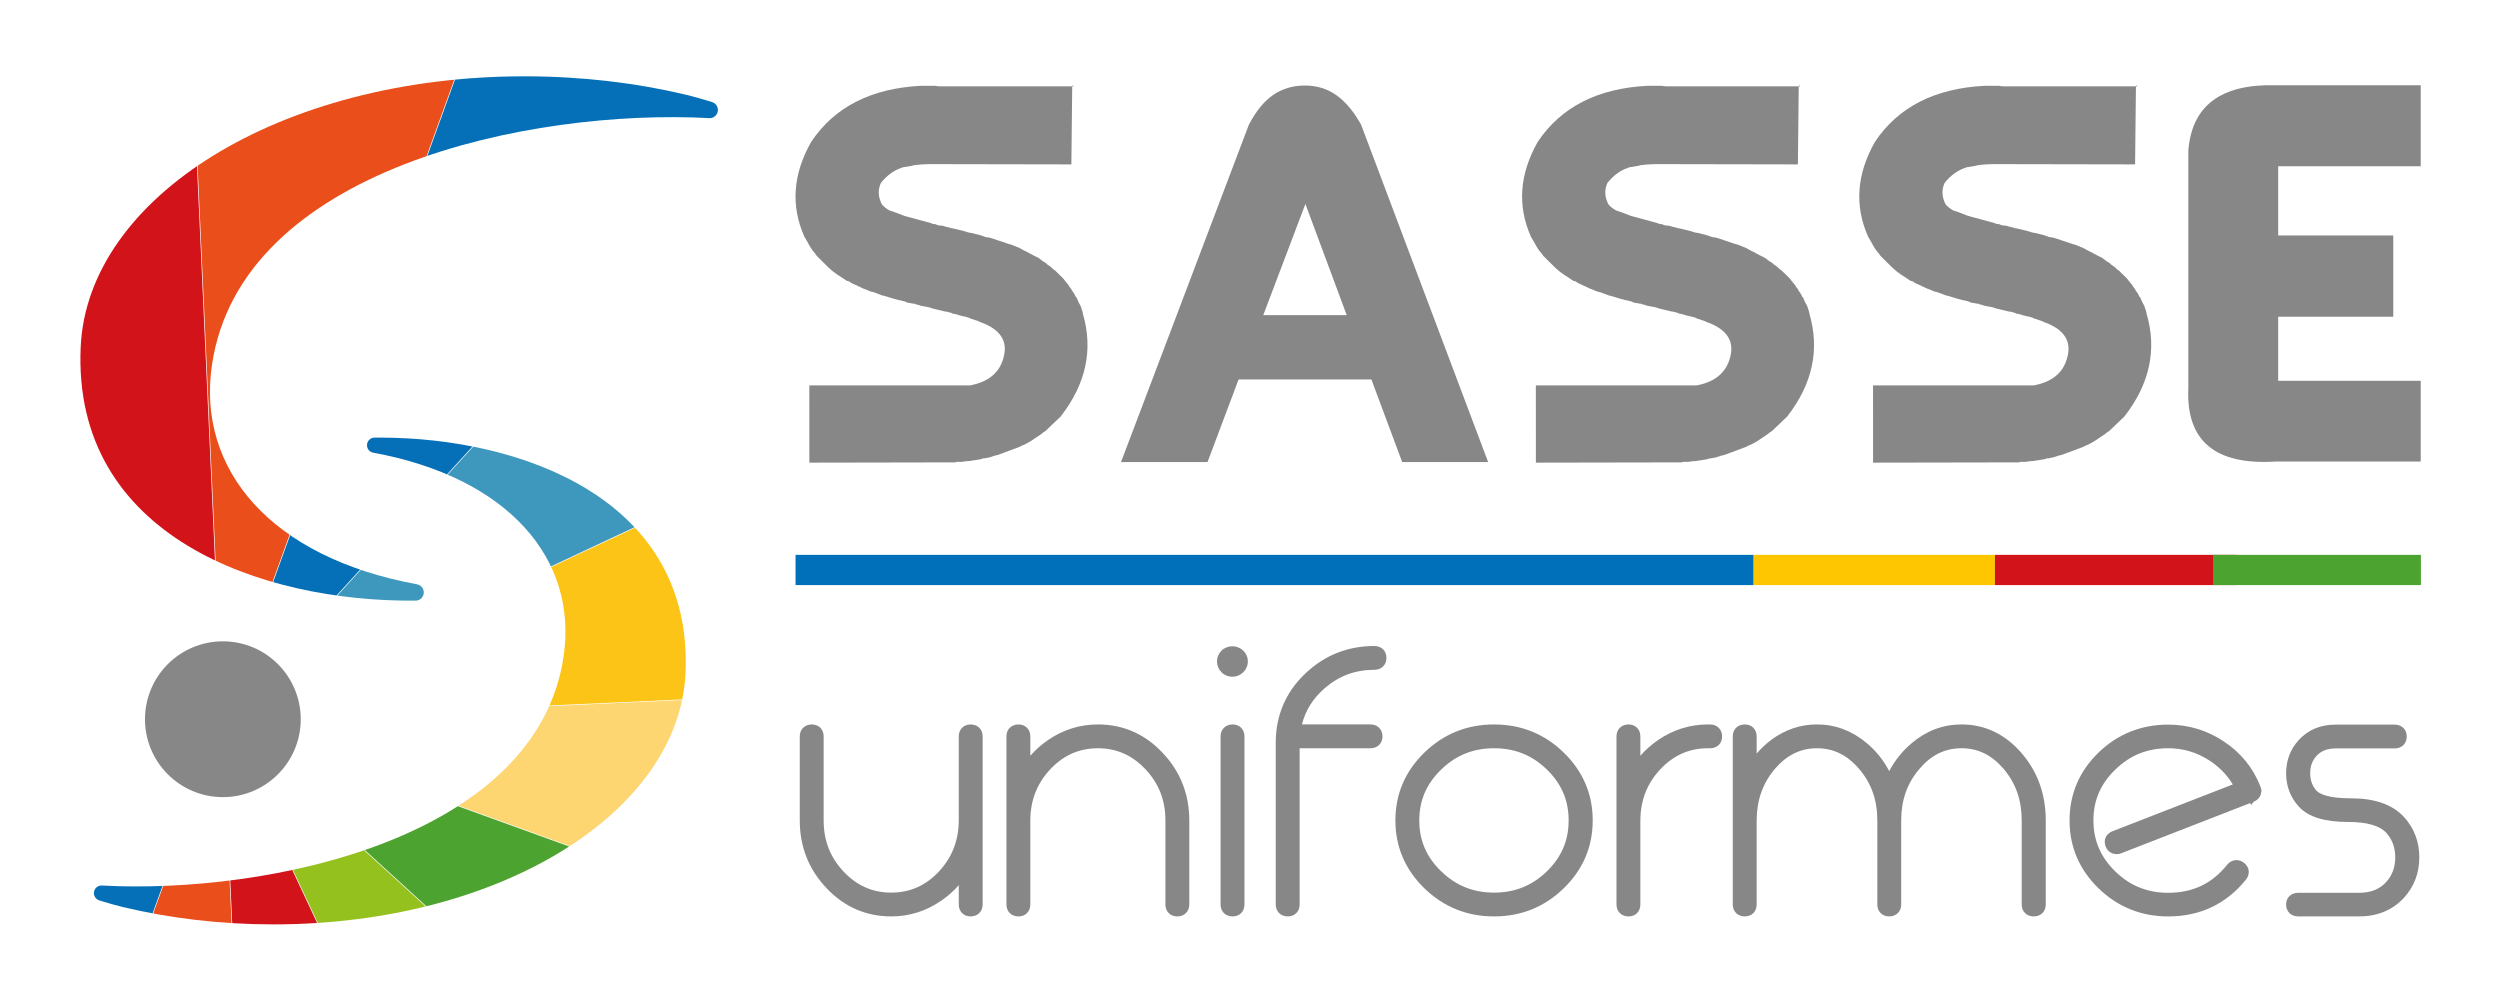
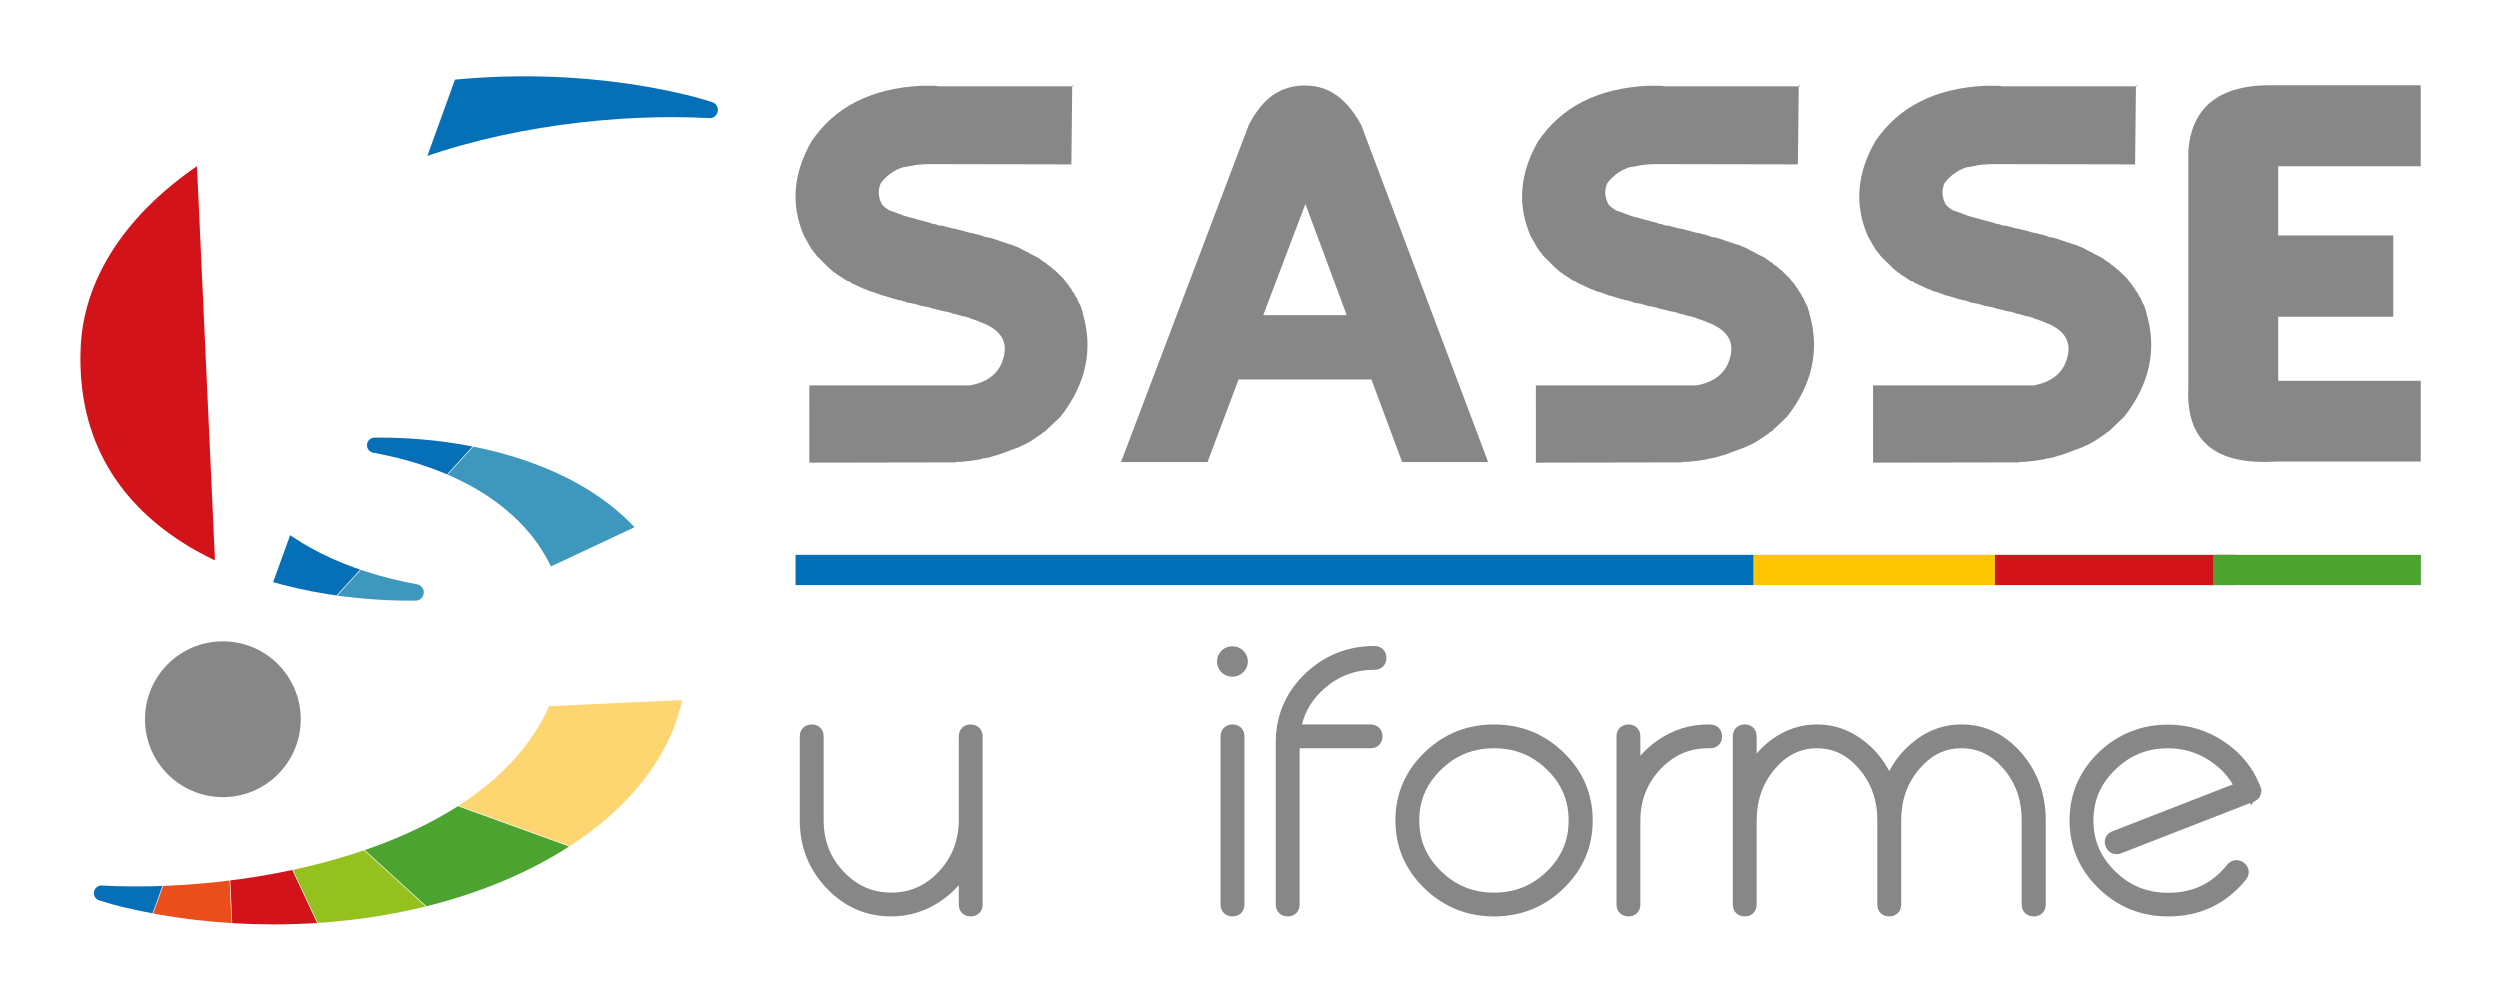
<svg xmlns="http://www.w3.org/2000/svg" xmlns:xlink="http://www.w3.org/1999/xlink" version="1.1" id="Layer_1" x="0px" y="0px" width="375px" height="150px" viewBox="0 0 375 150" enable-background="new 0 0 375 150" xml:space="preserve">
  <g>
    <defs>
      <path id="SVGID_1_" d="M56.229,65.645c-0.015,0-0.028-0.004-0.039-0.004c-0.635,0-1.14,0.51-1.14,1.139    c0,0.54,0.363,0.986,0.861,1.109v0.002c0.011,0.009,0.019,0.009,0.029,0.012h0.04c10.139,1.862,17.815,5.852,22.694,11.202    c4.878,5.348,6.948,12.063,5.865,19.385c-4.044,27.315-44.362,35.688-69.279,34.339c-0.009,0-0.018-0.005-0.026-0.005    c-0.64,0-1.147,0.511-1.147,1.148c0,0.504,0.334,0.93,0.79,1.08l-0.002,0.007c1.292,0.402,2.528,0.756,3.58,1.006    c6.988,1.673,14.589,2.594,22.551,2.594c34.142,0,60.892-16.905,61.823-37.709c1.163-26.083-24.618-35.308-45.842-35.309    C56.733,65.64,56.482,65.641,56.229,65.645" />
    </defs>
    <clipPath id="SVGID_2_">
      <use xlink:href="#SVGID_1_" overflow="visible" />
    </clipPath>
    <path clip-path="url(#SVGID_2_)" fill="#E94E1B" d="M27.787-15.749c16.407-0.746,32.473,1.685,47.765,7.211L33.432,107.86   L27.787-15.749z" />
    <path clip-path="url(#SVGID_2_)" fill="#D21319" d="M33.334,107.865L-19.218-4.208c14.724-6.897,30.499-10.783,46.908-11.537   L33.334,107.865z" />
    <path clip-path="url(#SVGID_2_)" fill="#0070BA" d="M33.151,108.17l-112.074,52.554c-6.898-14.725-10.784-30.5-11.54-46.908   L33.151,108.17z" />
-     <path clip-path="url(#SVGID_2_)" fill="#4298BF" d="M-90.466,113.717c-0.745-16.406,1.688-32.473,7.215-47.765l116.397,42.119   L-90.466,113.717z" />
    <path clip-path="url(#SVGID_2_)" fill="#E94E1B" d="M39.003,231.97c-16.408,0.742-32.473-1.689-47.765-7.215l42.119-116.397   L39.003,231.97z" />
    <path clip-path="url(#SVGID_2_)" fill="#D21319" d="M33.456,108.354l52.555,112.072c-14.726,6.896-30.501,10.783-46.91,11.538   L33.456,108.354z" />
-     <path clip-path="url(#SVGID_2_)" fill="#FCC416" d="M33.639,108.05l112.074-52.555c6.896,14.725,10.784,30.501,11.54,46.91   L33.639,108.05z" />
    <path clip-path="url(#SVGID_2_)" fill="#FDD571" d="M157.257,102.499c0.742,16.411-1.69,32.475-7.216,47.767L33.644,108.146   L157.257,102.499z" />
    <path clip-path="url(#SVGID_2_)" fill="#3E97BD" d="M145.327,54.66c0.118,0.248,0.227,0.499,0.345,0.746L33.598,107.962   l83.435-91.424C128.906,27.384,138.425,40.208,145.327,54.66" />
    <path clip-path="url(#SVGID_2_)" fill="#0570B8" d="M116.961,16.471l-83.436,91.425L75.644-8.502   c0.259,0.092,0.517,0.179,0.774,0.273C91.439-2.673,105.081,5.638,116.961,16.471" />
    <path clip-path="url(#SVGID_2_)" fill="#95C11F" d="M-20.054-3.822c0.248-0.119,0.498-0.23,0.746-0.344l52.555,112.073   l-91.424-83.436C-47.332,12.6-34.506,3.078-20.054-3.822" />
    <path clip-path="url(#SVGID_2_)" fill="#4DA32F" d="M-82.942,65.087c5.556-15.022,13.866-28.663,24.698-40.544l91.426,83.437   l-116.4-42.12C-83.125,65.603-83.038,65.344-82.942,65.087" />
    <path clip-path="url(#SVGID_2_)" fill="#FDD56F" d="M-78.536,161.558c-0.118-0.246-0.23-0.498-0.346-0.745l112.076-52.556   l-83.437,91.424C-62.116,188.835-71.636,176.011-78.536,161.558" />
    <path clip-path="url(#SVGID_2_)" fill="#0570B8" d="M-50.17,199.746l83.436-91.421L-8.854,224.722   c-0.257-0.096-0.517-0.181-0.774-0.275C-24.648,218.893-38.289,210.58-50.17,199.746" />
    <path clip-path="url(#SVGID_2_)" fill="#95C11F" d="M86.844,220.039c-0.247,0.118-0.498,0.229-0.746,0.345L33.543,108.312   l91.424,83.434C114.121,203.617,101.297,213.14,86.844,220.039" />
    <path clip-path="url(#SVGID_2_)" fill="#4DA32F" d="M149.734,151.132c-5.554,15.021-13.867,28.661-24.7,40.542L33.61,108.238   l116.399,42.119C149.916,150.616,149.829,150.875,149.734,151.132" />
  </g>
  <g>
    <defs>
      <path id="SVGID_3_" d="M12.103,52.063c-1.27,28.419,27.182,38.258,50.184,38.03c0.015,0,0.029,0.005,0.04,0.005    c0.693,0,1.242-0.557,1.242-1.237c0-0.577-0.402-1.06-0.943-1.191v-0.006c-0.008,0-0.013-0.006-0.024-0.007    c-0.013,0-0.029-0.008-0.04-0.013c-21.841-3.995-33.104-17.157-30.765-32.94c4.356-29.42,47.783-38.439,74.625-36.984    c0.014,0,0.022,0.007,0.033,0.007c0.68,0,1.227-0.549,1.227-1.239c0-0.547-0.355-1.005-0.851-1.17    c-1.384-0.434-2.719-0.813-3.854-1.088c-7.523-1.795-15.716-2.783-24.291-2.783C41.912,11.446,13.098,29.648,12.103,52.063" />
    </defs>
    <clipPath id="SVGID_4_">
      <use xlink:href="#SVGID_3_" overflow="visible" />
    </clipPath>
-     <path clip-path="url(#SVGID_4_)" fill="#E94E1B" d="M27.787-15.749c16.407-0.746,32.473,1.685,47.765,7.211L33.432,107.86   L27.787-15.749z" />
    <path clip-path="url(#SVGID_4_)" fill="#D21319" d="M33.334,107.865L-19.218-4.208c14.724-6.897,30.499-10.783,46.908-11.537   L33.334,107.865z" />
    <path clip-path="url(#SVGID_4_)" fill="#0070BA" d="M33.151,108.17l-112.074,52.554c-6.898-14.725-10.784-30.5-11.54-46.908   L33.151,108.17z" />
    <path clip-path="url(#SVGID_4_)" fill="#4298BF" d="M-90.466,113.717c-0.745-16.406,1.688-32.473,7.215-47.765l116.397,42.119   L-90.466,113.717z" />
    <path clip-path="url(#SVGID_4_)" fill="#E94E1B" d="M39.003,231.97c-16.408,0.742-32.473-1.689-47.765-7.215l42.119-116.397   L39.003,231.97z" />
    <path clip-path="url(#SVGID_4_)" fill="#D21319" d="M33.456,108.354l52.555,112.072c-14.726,6.896-30.501,10.783-46.91,11.538   L33.456,108.354z" />
    <path clip-path="url(#SVGID_4_)" fill="#0070BA" d="M33.639,108.05l112.074-52.555c6.896,14.725,10.784,30.501,11.54,46.91   L33.639,108.05z" />
    <path clip-path="url(#SVGID_4_)" fill="#4298BF" d="M157.257,102.499c0.742,16.411-1.69,32.475-7.216,47.767L33.644,108.146   L157.257,102.499z" />
    <path clip-path="url(#SVGID_4_)" fill="#3E97BD" d="M145.327,54.66c0.118,0.248,0.227,0.499,0.345,0.746L33.598,107.962   l83.435-91.424C128.906,27.384,138.425,40.208,145.327,54.66" />
    <path clip-path="url(#SVGID_4_)" fill="#0570B8" d="M116.961,16.471l-83.436,91.425L75.644-8.502   c0.259,0.092,0.517,0.179,0.774,0.273C91.439-2.673,105.081,5.638,116.961,16.471" />
    <path clip-path="url(#SVGID_4_)" fill="#95C11F" d="M-20.054-3.822c0.248-0.119,0.498-0.23,0.746-0.344l52.555,112.073   l-91.424-83.436C-47.332,12.6-34.506,3.078-20.054-3.822" />
    <path clip-path="url(#SVGID_4_)" fill="#4DA32F" d="M-82.942,65.087c5.556-15.022,13.866-28.663,24.698-40.544l91.426,83.437   l-116.4-42.12C-83.125,65.603-83.038,65.344-82.942,65.087" />
    <path clip-path="url(#SVGID_4_)" fill="#FDD56F" d="M-78.536,161.558c-0.118-0.246-0.23-0.498-0.346-0.745l112.076-52.556   l-83.437,91.424C-62.116,188.835-71.636,176.011-78.536,161.558" />
    <path clip-path="url(#SVGID_4_)" fill="#FDC600" d="M-50.17,199.746l83.436-91.421L-8.854,224.722   c-0.257-0.096-0.517-0.181-0.774-0.275C-24.648,218.893-38.289,210.58-50.17,199.746" />
    <path clip-path="url(#SVGID_4_)" fill="#95C11F" d="M86.844,220.039c-0.247,0.118-0.498,0.229-0.746,0.345L33.543,108.312   l91.424,83.434C114.121,203.617,101.297,213.14,86.844,220.039" />
    <path clip-path="url(#SVGID_4_)" fill="#4DA32F" d="M149.734,151.132c-5.554,15.021-13.867,28.661-24.7,40.542L33.61,108.238   l116.399,42.119C149.916,150.616,149.829,150.875,149.734,151.132" />
  </g>
  <path fill="#878787" d="M145.591,108.667c-1.046,0-1.775,0.733-1.775,1.786v12.604c-0.019,3.032-1,5.546-2.995,7.687  c-2.001,2.117-4.331,3.146-7.125,3.146c-2.816,0-5.155-1.029-7.153-3.146c-2.015-2.141-2.994-4.65-2.994-7.678v-12.612  c0-1.053-0.731-1.786-1.778-1.786c-1.062,0-1.806,0.733-1.806,1.786v12.612c0,3.938,1.35,7.354,4.007,10.149  c2.661,2.82,5.93,4.248,9.724,4.248c2.668,0,5.165-0.775,7.408-2.302c1.016-0.682,1.922-1.477,2.712-2.383v2.898  c0,1.053,0.729,1.786,1.775,1.786c1.063,0,1.806-0.733,1.806-1.786v-25.224C147.397,109.4,146.654,108.667,145.591,108.667" />
-   <path fill="#878787" d="M164.694,108.665c-2.689,0-5.194,0.778-7.445,2.311c-1.012,0.687-1.915,1.483-2.701,2.388v-2.911  c0-1.051-0.732-1.787-1.778-1.787c-1.062,0-1.805,0.736-1.805,1.787v25.226c0,1.053,0.743,1.785,1.805,1.785  c1.046,0,1.778-0.732,1.778-1.785v-12.606c0.014-3.03,0.994-5.544,2.993-7.683c1.997-2.12,4.336-3.15,7.153-3.15  c2.798,0,5.127,1.03,7.124,3.15c2.015,2.139,2.995,4.649,2.995,7.677v12.612c0,1.053,0.729,1.785,1.776,1.785  c1.062,0,1.805-0.732,1.805-1.785v-12.612c0-3.938-1.349-7.354-4.007-10.15C171.731,110.097,168.469,108.665,164.694,108.665" />
  <path fill="#878787" d="M183.217,97.609c-0.435,0.439-0.666,0.991-0.666,1.595c0,0.623,0.231,1.186,0.666,1.626  c0.44,0.444,1.01,0.68,1.647,0.68c0.611,0,1.171-0.229,1.611-0.662c0.458-0.442,0.7-1.01,0.7-1.644c0-0.613-0.242-1.173-0.7-1.615  C185.567,96.705,184.084,96.734,183.217,97.609" />
  <path fill="#878787" d="M184.891,108.667c-1.062,0-1.804,0.733-1.804,1.786v25.224c0,1.053,0.742,1.786,1.804,1.786  c1.048,0,1.779-0.733,1.779-1.786v-25.224C186.669,109.4,185.938,108.667,184.891,108.667" />
  <path fill="#878787" d="M206.159,96.9c-3.887,0-7.298,1.315-10.136,3.916c-2.829,2.588-4.387,5.804-4.632,9.566  c-0.02,0.337-0.03,0.641-0.03,0.916v24.379c0,1.051,0.742,1.785,1.805,1.785c1.048,0,1.778-0.734,1.778-1.785v-23.439h10.624  c1.062,0,1.805-0.734,1.805-1.786c0-1.051-0.742-1.787-1.805-1.787h-10.276c0.526-2.113,1.647-3.897,3.406-5.425  c2.142-1.861,4.581-2.769,7.461-2.769c1.063,0,1.806-0.732,1.806-1.785S207.222,96.9,206.159,96.9" />
  <path fill="#878787" d="M224.108,108.667c-4.051,0-7.565,1.418-10.443,4.211c-2.891,2.803-4.354,6.232-4.354,10.187  c0,3.958,1.464,7.384,4.354,10.189c2.878,2.792,6.393,4.209,10.443,4.209c4.053,0,7.566-1.417,10.442-4.209  c2.891-2.806,4.357-6.231,4.357-10.189c0-3.954-1.467-7.384-4.356-10.187C231.674,110.085,228.161,108.667,224.108,108.667   M224.108,133.892c-3.12,0-5.71-1.043-7.925-3.191c-2.214-2.133-3.291-4.63-3.291-7.636c0-3.004,1.077-5.503,3.296-7.64  c2.209-2.144,4.798-3.187,7.92-3.187s5.713,1.043,7.92,3.188c2.199,2.133,3.267,4.632,3.267,7.638s-1.067,5.505-3.267,7.64  C229.819,132.849,227.229,133.892,224.108,133.892" />
  <path fill="#878787" d="M256.512,108.667h-0.309c-2.688,0-5.194,0.775-7.445,2.308c-1.013,0.688-1.916,1.487-2.703,2.39v-2.911  c0-1.053-0.73-1.786-1.775-1.786c-1.063,0-1.807,0.733-1.807,1.786v25.224c0,1.053,0.743,1.786,1.807,1.786  c1.045,0,1.775-0.733,1.775-1.786v-12.605c0.018-3.029,0.997-5.545,2.995-7.683c1.998-2.119,4.337-3.149,7.153-3.149h0.309  c1.063,0,1.804-0.724,1.804-1.76C258.316,109.411,257.576,108.667,256.512,108.667" />
  <path fill="#878787" d="M294.232,108.665c-2.774,0-5.295,0.951-7.484,2.818c-1.387,1.166-2.513,2.566-3.364,4.185  c-0.844-1.618-1.965-3.019-3.351-4.184c-2.216-1.869-4.735-2.819-7.485-2.819c-2.437,0-4.715,0.756-6.779,2.251  c-0.836,0.619-1.595,1.326-2.271,2.118v-2.582c0-1.051-0.729-1.787-1.776-1.787c-1.062,0-1.806,0.736-1.806,1.787v25.226  c0,1.053,0.743,1.785,1.806,1.785c1.047,0,1.776-0.732,1.776-1.785v-12.605c0.016-3.053,0.908-5.584,2.723-7.726  c1.787-2.093,3.856-3.108,6.327-3.108s4.539,1.016,6.325,3.108c1.835,2.144,2.725,4.67,2.725,7.719v12.612  c0,1.053,0.732,1.785,1.778,1.785c1.062,0,1.804-0.732,1.804-1.785v-12.612c0-3.051,0.891-5.575,2.729-7.724  c1.767-2.088,3.833-3.104,6.323-3.104c2.47,0,4.538,1.016,6.321,3.104c1.816,2.146,2.701,4.673,2.701,7.724v12.612  c0,1.053,0.743,1.785,1.805,1.785c1.063,0,1.805-0.732,1.805-1.785v-12.612c0-3.915-1.224-7.317-3.64-10.115  C300.751,110.107,297.723,108.665,294.232,108.665" />
  <path fill="#878787" d="M338.998,117.831c-1.083-2.727-2.912-4.953-5.435-6.62c-2.511-1.67-5.315-2.517-8.334-2.517  c-4.048,0-7.561,1.405-10.445,4.184c-2.889,2.806-4.352,6.234-4.352,10.187c0,3.954,1.463,7.383,4.352,10.188  c2.881,2.793,6.395,4.211,10.445,4.211c4.78,0,8.703-1.855,11.693-5.555c0.389-0.523,0.421-1.007,0.38-1.321  c-0.043-0.322-0.205-0.791-0.737-1.188c-0.347-0.257-0.717-0.385-1.103-0.385c-0.365,0-0.899,0.116-1.4,0.706  c-2.257,2.823-5.146,4.198-8.833,4.198c-3.121,0-5.71-1.044-7.92-3.188c-2.218-2.152-3.296-4.66-3.296-7.667  c0-3.003,1.077-5.502,3.297-7.64c2.206-2.144,4.797-3.187,7.919-3.187c2.211,0,4.275,0.607,6.134,1.805  c1.49,0.961,2.683,2.175,3.559,3.621l-18.052,7.025c-0.622,0.241-0.902,0.647-1.029,0.944c-0.126,0.296-0.225,0.775,0.006,1.332  c0.266,0.729,0.894,1.161,1.677,1.161c0.252,0,0.5-0.056,0.655-0.134l19.354-7.533l0.131,0.305l0.386-0.506  c0.712-0.283,1.124-0.869,1.136-1.551l0.054-0.082l-0.151-0.562L338.998,117.831z" />
-   <path fill="#878787" d="M360.583,122.532c-1.708-1.847-4.358-2.782-7.873-2.782c-3.688,0-4.881-0.738-5.263-1.175  c-0.619-0.713-0.919-1.556-0.919-2.581c0-1.051,0.304-1.898,0.935-2.591c0.686-0.767,1.632-1.139,2.886-1.139h8.859  c1.062,0,1.804-0.733,1.804-1.785s-0.741-1.785-1.804-1.785h-8.859c-2.289,0-4.157,0.784-5.543,2.319  c-1.252,1.367-1.889,3.045-1.889,4.98s0.646,3.62,1.915,5.004c1.41,1.547,3.835,2.297,7.414,2.297c2.827,0,4.756,0.563,5.733,1.672  c0.879,1.002,1.307,2.192,1.307,3.64c0,1.446-0.428,2.637-1.307,3.639c-0.992,1.127-2.347,1.674-4.144,1.674h-9.111  c-1.064,0-1.808,0.725-1.808,1.758c0,1.054,0.743,1.786,1.808,1.786h9.111c2.769,0,5.04-0.936,6.754-2.788  c1.531-1.677,2.307-3.719,2.307-6.068C362.897,126.255,362.122,124.213,360.583,122.532" />
  <path fill="#878787" d="M138.161,12.868h2.121c0.359,0.081,0.79,0.108,1.289,0.081h19.467c-0.084-0.244-0.153-0.216-0.208,0.082  l-0.125,11.628L139.2,24.618c-0.804,0.028-1.498,0.081-2.079,0.161l-0.5,0.122l-0.956,0.162c0-0.027,0.014-0.043,0.04-0.043  c-1.414,0.379-2.605,1.187-3.576,2.425c-0.472,1.05-0.415,2.125,0.167,3.229c0.277,0.322,0.65,0.62,1.123,0.889l0.707,0.242  l0.457,0.162l1.04,0.403l0.291,0.082l3.703,1.008l0.29,0.122l0.333,0.039l0.208,0.041c0.055,0.081,0.221,0.136,0.498,0.162  c0.278,0.027,0.43,0.041,0.459,0.041c0.221,0.08,0.568,0.174,1.04,0.281l0.25,0.081l0.291,0.042l0.997,0.241  c0.278,0.053,0.624,0.149,1.041,0.283l0.249,0.08l0.707,0.122l0.25,0.08c0.498,0.108,0.928,0.23,1.29,0.365l0.124,0.04  c0.111,0.08,0.291,0.12,0.541,0.12l0.374,0.082l0.499,0.16l2.414,0.809l0.207,0.039l1.289,0.526  c0.333,0.216,0.777,0.443,1.332,0.687l0.083,0.079l0.873,0.446l0.498,0.242l0.792,0.603l0.207,0.083  c0.195,0.216,0.486,0.443,0.874,0.686l0.333,0.322l0.291,0.202l1.081,1.05c0.167,0.163,0.319,0.352,0.459,0.565  c0.109,0.135,0.248,0.298,0.415,0.485c0.138,0.243,0.318,0.498,0.54,0.769l0.042,0.16c0.25,0.269,0.43,0.565,0.541,0.889  l0.167,0.161l0.165,0.404c0.139,0.324,0.277,0.591,0.417,0.806l0.332,1.011v0.12c1.609,5.438,0.499,10.606-3.327,15.504l-2.288,2.18  l-0.333,0.202l-0.167,0.163l-1.746,1.171c-0.138,0.081-0.458,0.256-0.957,0.524c-0.167,0.028-0.375,0.121-0.624,0.283l-3.244,1.212  l-0.832,0.202c0.027-0.027,0.096-0.041,0.207-0.041l-0.748,0.243l-0.291,0.04l-0.333,0.08h-0.249l-0.333,0.121l-0.208,0.04  l-0.5,0.082l-0.249,0.04l-0.541,0.08l-0.208,0.041c-0.36,0-0.748,0.041-1.164,0.122h-0.791l-0.208,0.08l-22.004,0.041h0.126V57.807  h24.125c2.855-0.537,4.548-2.019,5.074-4.441c0.444-1.937-0.305-3.431-2.246-4.481c-0.333-0.189-0.763-0.377-1.29-0.565  l-0.457-0.202l-0.999-0.325l-0.415-0.201h-0.166l-0.25-0.122h-0.208c-0.139-0.052-0.348-0.106-0.624-0.161  c-0.306-0.133-0.679-0.227-1.123-0.28l-0.084-0.083l-0.748-0.202h-0.167l-1.496-0.363c-0.306-0.082-0.472-0.121-0.499-0.121  c-0.306-0.134-0.749-0.244-1.331-0.322l-0.417-0.083c-0.249-0.107-0.485-0.174-0.707-0.201c-0.083-0.081-0.249-0.122-0.5-0.122  c-0.195-0.051-0.429-0.093-0.706-0.119l-0.583-0.244h-0.124c-0.167-0.078-0.403-0.133-0.707-0.161l-0.208-0.081l-0.375-0.079  l-0.25-0.081l-1.331-0.407l-0.249-0.038l-0.831-0.323l-0.584-0.201c-0.249-0.028-0.555-0.136-0.914-0.324l-0.54-0.202l-1.374-0.646  c-0.193-0.053-0.457-0.202-0.79-0.445l-0.25-0.039l-0.375-0.243l-0.54-0.364l-0.25-0.16l-0.332-0.203l-0.125-0.119l-0.375-0.243  c-0.166-0.163-0.415-0.377-0.748-0.648l-1.788-1.775l-0.25-0.365l-0.251-0.281c-0.221-0.271-0.443-0.607-0.664-1.01l-0.125-0.242  l-0.208-0.363l-0.374-0.646c-2.052-4.629-1.707-9.369,1.04-14.213C125.183,16.045,130.673,13.247,138.161,12.868" />
  <path fill="#878787" d="M223.222,69.314h-12.895l-4.616-12.395h-19.925l-4.659,12.395H168.15l19.175-50.592  c1.081-2.071,2.308-3.573,3.68-4.501c1.374-0.928,2.947-1.392,4.724-1.392c1.801,0,3.389,0.49,4.762,1.473s2.599,2.458,3.681,4.42  L223.222,69.314z M202.008,47.269l-6.197-16.673l-6.321,16.673H202.008z" />
  <path fill="#878787" d="M247.14,12.868h2.121c0.359,0.081,0.79,0.108,1.289,0.081h19.467c-0.084-0.244-0.152-0.216-0.208,0.082  l-0.125,11.628l-21.504-0.041c-0.805,0.028-1.499,0.081-2.08,0.161l-0.5,0.122l-0.956,0.162c0-0.027,0.014-0.043,0.041-0.043  c-1.415,0.379-2.605,1.187-3.576,2.425c-0.473,1.05-0.416,2.125,0.166,3.229c0.277,0.322,0.651,0.62,1.123,0.889l0.707,0.242  l0.457,0.162l1.04,0.403l0.291,0.082l3.703,1.008l0.29,0.122l0.333,0.039l0.209,0.041c0.054,0.081,0.22,0.136,0.497,0.162  c0.278,0.027,0.43,0.041,0.459,0.041c0.222,0.08,0.568,0.174,1.04,0.281l0.25,0.081l0.291,0.042l0.997,0.241  c0.277,0.053,0.624,0.149,1.041,0.283l0.249,0.08l0.707,0.122l0.251,0.08c0.498,0.108,0.928,0.23,1.289,0.365l0.124,0.04  c0.11,0.08,0.291,0.12,0.542,0.12l0.373,0.082l0.499,0.16l2.414,0.809l0.206,0.039l1.289,0.526c0.333,0.216,0.778,0.443,1.332,0.687  l0.083,0.079l0.873,0.446l0.499,0.242l0.792,0.603l0.207,0.083c0.194,0.216,0.485,0.443,0.873,0.686l0.333,0.322l0.291,0.202  l1.081,1.05c0.167,0.163,0.32,0.352,0.459,0.565c0.109,0.135,0.248,0.298,0.415,0.485c0.14,0.243,0.318,0.498,0.541,0.769  l0.042,0.16c0.249,0.269,0.429,0.565,0.54,0.889l0.167,0.161l0.165,0.404c0.139,0.324,0.277,0.591,0.417,0.806l0.332,1.011v0.12  c1.609,5.438,0.5,10.606-3.326,15.504l-2.289,2.18l-0.333,0.202l-0.167,0.163l-1.745,1.171c-0.14,0.081-0.459,0.256-0.958,0.524  c-0.166,0.028-0.374,0.121-0.624,0.283l-3.243,1.212l-0.832,0.202c0.026-0.027,0.098-0.041,0.208-0.041l-0.749,0.243l-0.29,0.04  l-0.333,0.08h-0.25l-0.333,0.121l-0.208,0.04l-0.499,0.082l-0.25,0.04l-0.541,0.08l-0.208,0.041c-0.361,0-0.748,0.041-1.164,0.122  h-0.79l-0.209,0.08l-22.004,0.041h0.126V57.807h24.126c2.854-0.537,4.547-2.019,5.073-4.441c0.444-1.937-0.306-3.431-2.246-4.481  c-0.333-0.189-0.764-0.377-1.289-0.565l-0.458-0.202l-0.999-0.325l-0.414-0.201h-0.167l-0.25-0.122h-0.208  c-0.139-0.052-0.349-0.106-0.624-0.161c-0.306-0.133-0.679-0.227-1.122-0.28l-0.084-0.083l-0.749-0.202H250.8l-1.497-0.363  c-0.305-0.082-0.472-0.121-0.499-0.121c-0.306-0.134-0.748-0.244-1.331-0.322l-0.416-0.083c-0.25-0.107-0.486-0.174-0.707-0.201  c-0.084-0.081-0.25-0.122-0.499-0.122c-0.197-0.051-0.432-0.093-0.708-0.119l-0.583-0.244h-0.124  c-0.167-0.078-0.403-0.133-0.707-0.161l-0.207-0.081l-0.376-0.079l-0.25-0.081l-1.33-0.407l-0.251-0.038l-0.83-0.323l-0.583-0.201  c-0.25-0.028-0.556-0.136-0.915-0.324l-0.54-0.202l-1.373-0.646c-0.193-0.053-0.458-0.202-0.791-0.445l-0.249-0.039l-0.376-0.243  l-0.539-0.364l-0.249-0.16l-0.333-0.203l-0.125-0.119l-0.374-0.243c-0.167-0.163-0.416-0.377-0.749-0.648l-1.788-1.775l-0.249-0.365  L231,37.741c-0.222-0.271-0.444-0.607-0.665-1.01l-0.125-0.242l-0.208-0.363l-0.374-0.646c-2.051-4.629-1.707-9.369,1.04-14.213  C234.163,16.045,239.652,13.247,247.14,12.868" />
  <path fill="#878787" d="M297.72,12.868h2.12c0.359,0.081,0.79,0.108,1.289,0.081h19.468c-0.084-0.244-0.152-0.216-0.208,0.082  l-0.125,11.628l-21.506-0.041c-0.804,0.028-1.496,0.081-2.078,0.161l-0.5,0.122l-0.956,0.162c0-0.027,0.014-0.043,0.04-0.043  c-1.414,0.379-2.606,1.187-3.575,2.425c-0.474,1.05-0.416,2.125,0.165,3.229c0.277,0.322,0.651,0.62,1.124,0.889l0.707,0.242  l0.457,0.162l1.04,0.403l0.29,0.082l3.704,1.008l0.289,0.122l0.332,0.039l0.21,0.041c0.055,0.081,0.221,0.136,0.497,0.162  c0.278,0.027,0.431,0.041,0.459,0.041c0.223,0.08,0.569,0.174,1.04,0.281l0.25,0.081l0.291,0.042l0.997,0.241  c0.277,0.053,0.624,0.149,1.041,0.283l0.249,0.08l0.707,0.122l0.25,0.08c0.499,0.108,0.929,0.23,1.29,0.365l0.124,0.04  c0.111,0.08,0.291,0.12,0.541,0.12l0.373,0.082l0.501,0.16l2.413,0.809l0.207,0.039l1.289,0.526  c0.333,0.216,0.778,0.443,1.331,0.687l0.083,0.079l0.874,0.446l0.499,0.242l0.792,0.603l0.206,0.083  c0.194,0.216,0.484,0.443,0.874,0.686l0.333,0.322l0.29,0.202l1.082,1.05c0.167,0.163,0.319,0.352,0.459,0.565  c0.108,0.135,0.248,0.298,0.415,0.485c0.138,0.243,0.318,0.498,0.54,0.769l0.043,0.16c0.249,0.269,0.43,0.565,0.54,0.889  l0.167,0.161l0.164,0.404c0.14,0.324,0.277,0.591,0.418,0.806l0.332,1.011v0.12c1.608,5.438,0.498,10.606-3.326,15.504l-2.289,2.18  l-0.333,0.202l-0.167,0.163l-1.746,1.171c-0.138,0.081-0.458,0.256-0.957,0.524c-0.166,0.028-0.376,0.121-0.624,0.283l-3.244,1.212  l-0.833,0.202c0.028-0.027,0.098-0.041,0.209-0.041l-0.749,0.243l-0.291,0.04l-0.333,0.08h-0.249l-0.333,0.121l-0.208,0.04  l-0.499,0.082l-0.25,0.04l-0.541,0.08l-0.208,0.041c-0.36,0-0.748,0.041-1.164,0.122h-0.791l-0.208,0.08l-22.004,0.041h0.126V57.807  h24.126c2.855-0.537,4.547-2.019,5.073-4.441c0.445-1.937-0.305-3.431-2.246-4.481c-0.333-0.189-0.763-0.377-1.289-0.565  l-0.458-0.202l-0.999-0.325l-0.414-0.201h-0.167l-0.25-0.122h-0.208c-0.138-0.052-0.348-0.106-0.624-0.161  c-0.305-0.133-0.679-0.227-1.122-0.28l-0.084-0.083l-0.749-0.202h-0.166l-1.497-0.363c-0.305-0.082-0.473-0.121-0.499-0.121  c-0.307-0.134-0.748-0.244-1.33-0.322l-0.416-0.083c-0.25-0.107-0.486-0.174-0.708-0.201c-0.083-0.081-0.249-0.122-0.5-0.122  c-0.195-0.051-0.43-0.093-0.706-0.119l-0.583-0.244h-0.124c-0.167-0.078-0.403-0.133-0.707-0.161l-0.209-0.081l-0.373-0.079  l-0.251-0.081l-1.329-0.407l-0.251-0.038l-0.831-0.323l-0.584-0.201c-0.249-0.028-0.555-0.136-0.914-0.324l-0.54-0.202l-1.373-0.646  c-0.194-0.053-0.458-0.202-0.791-0.445l-0.249-0.039l-0.376-0.243l-0.54-0.364l-0.25-0.16l-0.333-0.203l-0.124-0.119l-0.374-0.243  c-0.168-0.163-0.416-0.377-0.749-0.648l-1.788-1.775l-0.25-0.365l-0.25-0.281c-0.222-0.271-0.444-0.607-0.665-1.01l-0.125-0.242  l-0.208-0.363l-0.374-0.646c-2.051-4.629-1.706-9.369,1.04-14.213C284.742,16.045,290.232,13.247,297.72,12.868" />
  <path fill="#878787" d="M363.109,69.233h-21.756c-9.095,0.567-13.464-3.108-13.103-11.021V22.599  c0.526-6.755,4.894-10.027,13.103-9.811h21.756v12.154h-21.381v10.376h17.262v12.193h-17.262v9.61h21.381V69.233z" />
  <rect x="119.333" y="83.229" fill="#0070BA" width="143.714" height="4.534" />
  <rect x="263.046" y="83.228" fill="#FDC600" width="36.191" height="4.535" />
  <rect x="299.239" y="83.228" fill="#D21319" width="36.191" height="4.535" />
  <rect x="331.958" y="83.228" fill="#4DA32F" width="31.178" height="4.535" />
  <path fill-rule="evenodd" clip-rule="evenodd" fill="#878787" d="M45.11,107.887c0-6.452-5.229-11.688-11.678-11.688  c-6.452,0-11.685,5.235-11.685,11.688c0,6.45,5.233,11.683,11.685,11.683C39.881,119.569,45.11,114.337,45.11,107.887" />
</svg>